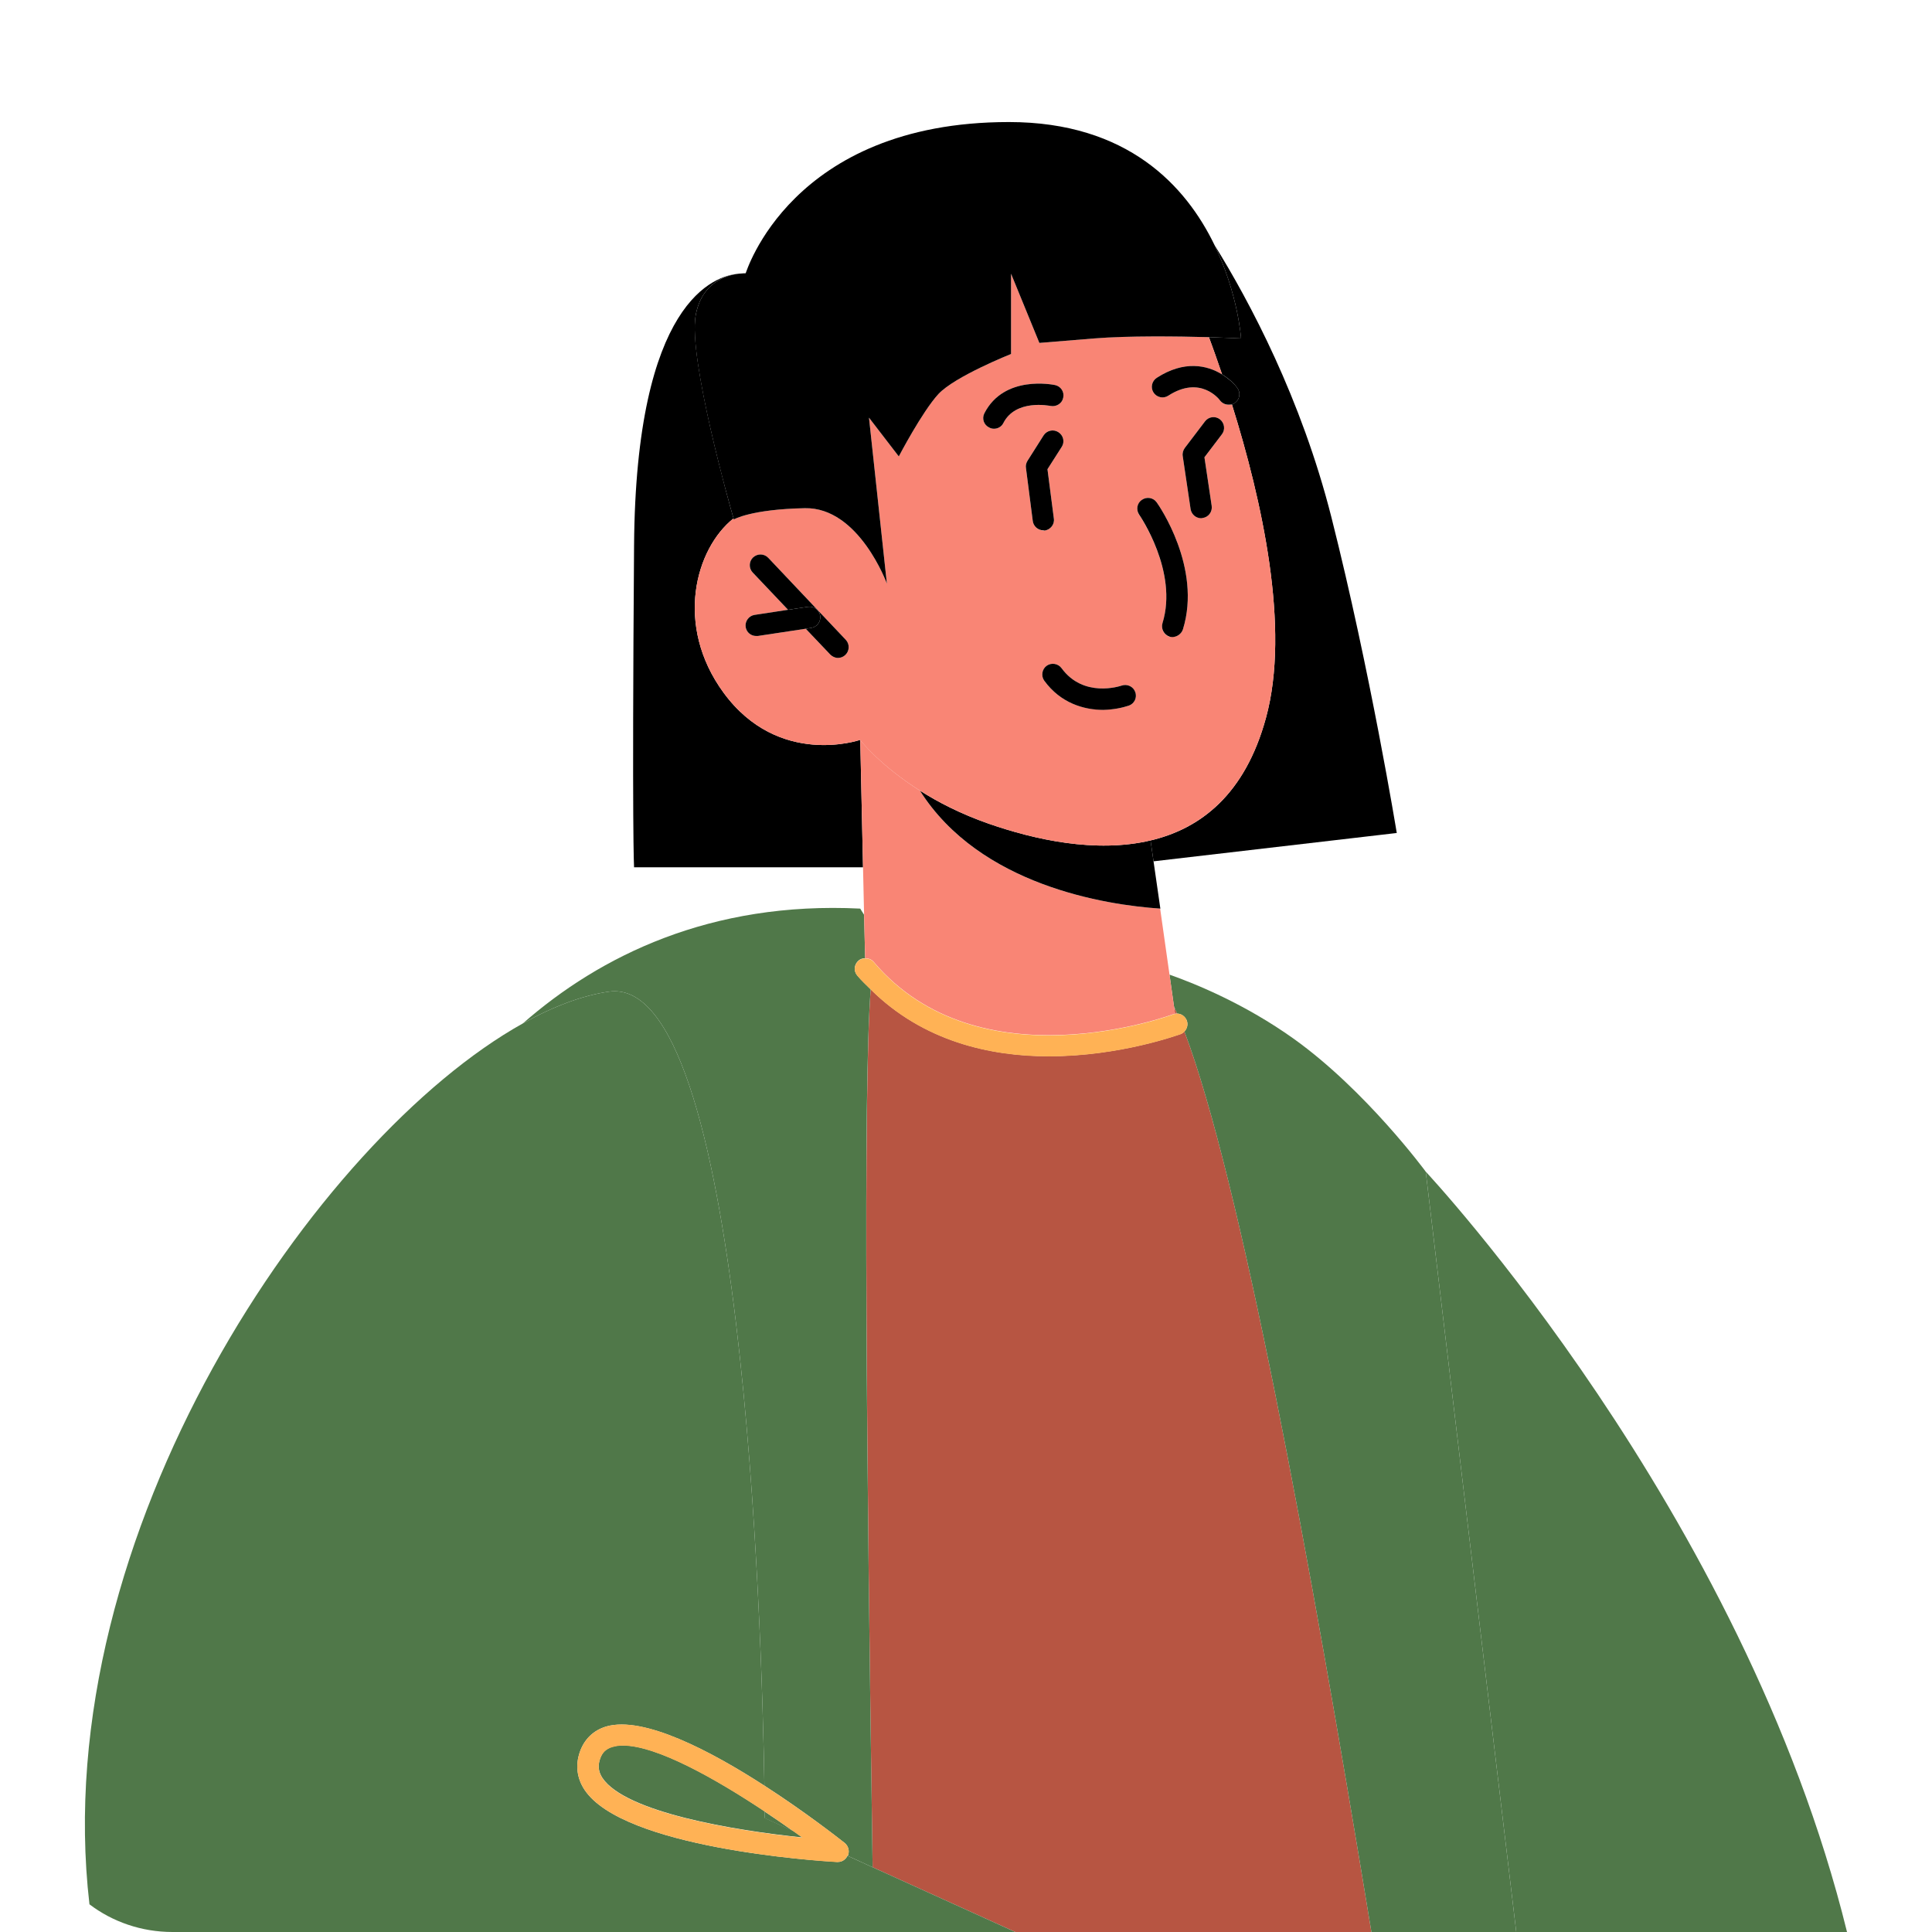
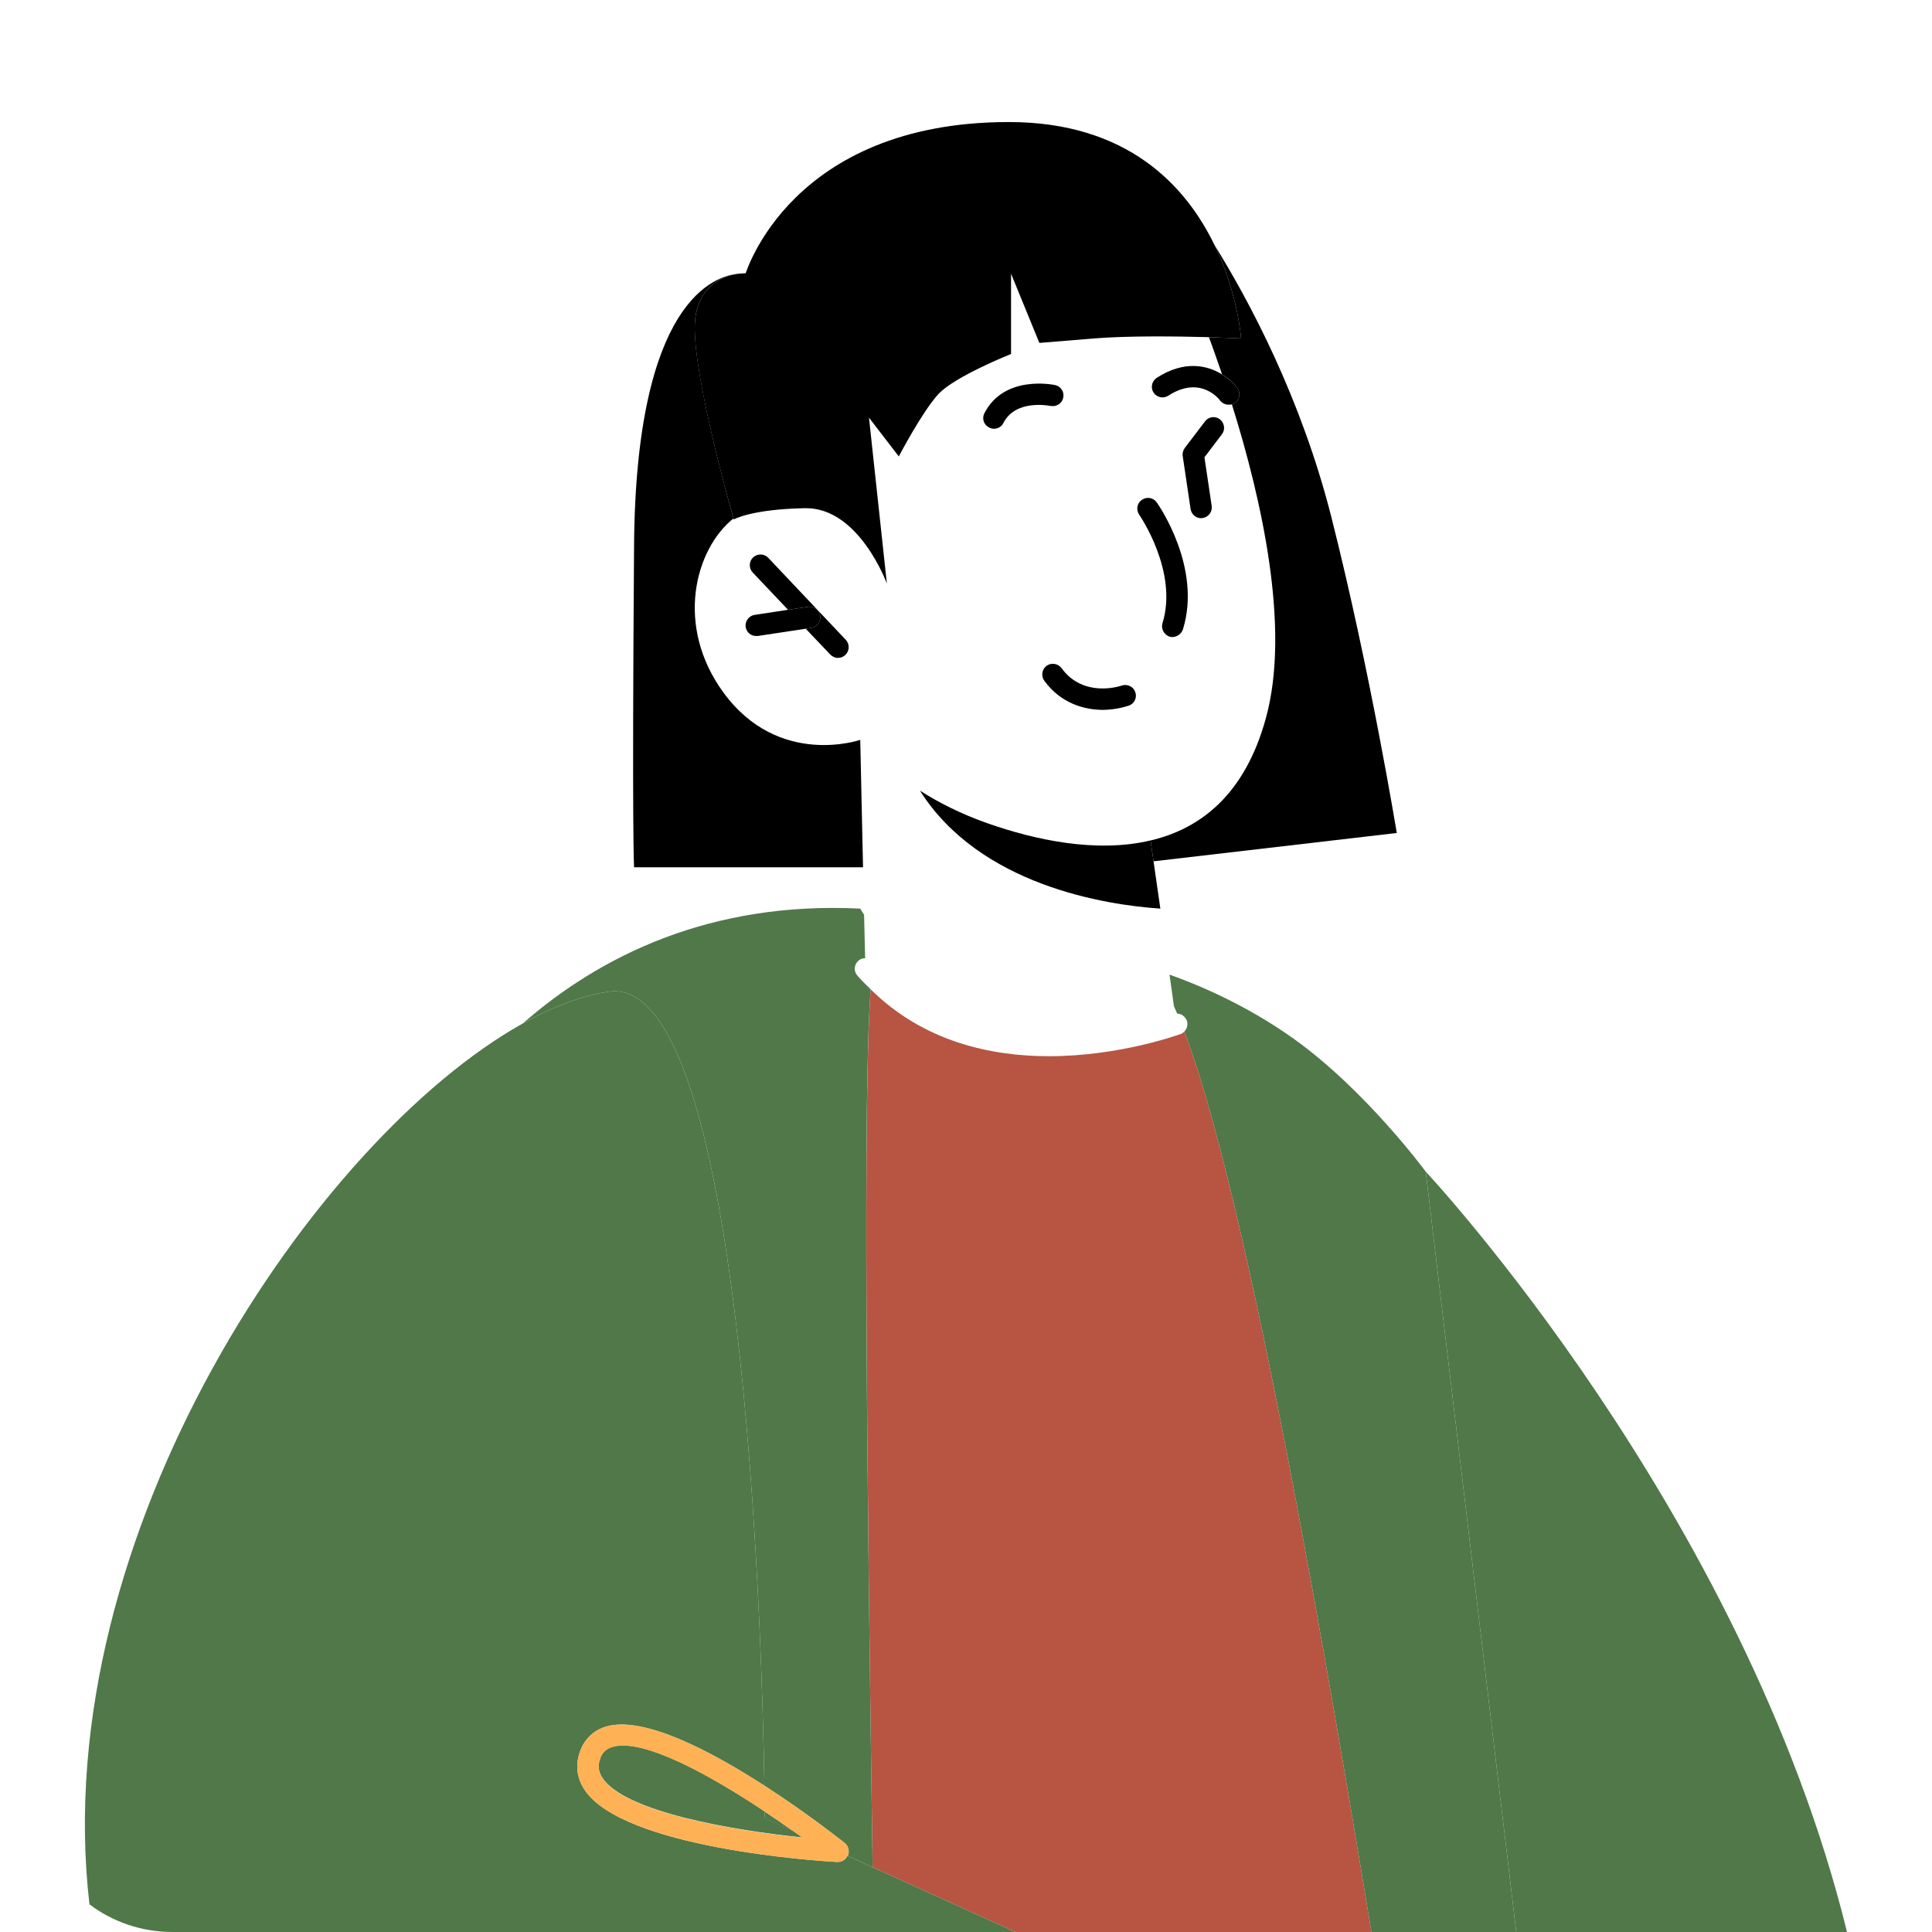
<svg xmlns="http://www.w3.org/2000/svg" id="_レイヤー_2" viewBox="0 0 90.71 90.71">
  <defs>
    <style>.cls-1,.cls-2,.cls-3,.cls-4,.cls-5,.cls-6{stroke-width:0px;}.cls-2{fill:none;}.cls-3{fill:#b75542;}.cls-4{fill:#ffb255;}.cls-5{fill:#507849;}.cls-6{fill:#f98575;}</style>
  </defs>
  <g id="_レイヤー_2-2">
    <path class="cls-2" d="M0,0v90.71h8.1c-1.46,0-2.82-.48-3.9-1.3-2.01-17.4,10.68-35.96,20.35-41.36,3.62-3.17,8.81-5.74,15.84-5.39,0,0,.08.11.18.29l-.05-2.23h-10.75s-.1-1.47,0-15.09c.08-11.53,3.79-12.7,4.92-12.78.19-.02.32-.02.32-.02.01.02,2.1-7.1,12.36-7.1,5.59,0,8.32,3.02,9.65,5.77,1.66,2.68,4.08,7.22,5.49,12.78,1.83,7.23,3.07,14.83,3.07,14.83l-11.42,1.33.32,2.22s0,0-.01,0h0s.44,3.1.44,3.1c1.27.45,3.56,1.39,5.83,3.01,3.4,2.43,6.2,6.24,6.2,6.24,0,0,14.92,15.92,19.78,35.7h-14.62s18.61,0,18.61,0V0H0Z" />
    <path class="cls-1" d="M40.38,34.74s-3.82,1.32-6.41-2.22c-2.31-3.16-1.32-6.76.47-8.18-.15-.51-2.12-7.5-1.78-9.52.28-1.57,1.46-1.91,2.03-1.97-1.14.09-4.84,1.26-4.92,12.78-.1,13.62,0,15.09,0,15.09h10.75l-.13-5.97s-.01-.01-.01-.01Z" />
    <path class="cls-1" d="M58.26,15.89s-.61-.03-1.5-.06c.2.53.4,1.12.62,1.75.31.19.56.42.71.63.17.22.12.54-.1.7-.05.04-.1.06-.15.08,1.41,4.5,2.75,10.51,1.6,14.71-.98,3.6-3.07,5.21-5.42,5.76l.14.98,11.42-1.33s-1.24-7.6-3.07-14.83c-1.41-5.56-3.83-10.11-5.49-12.78,1.11,2.29,1.25,4.39,1.25,4.39h-.01Z" />
-     <path class="cls-3" d="M55.27,47.59c-.05-.12-.1-.23-.15-.34l.05.35s.07-.02.1-.02Z" />
-     <path class="cls-3" d="M71.19,90.71h-6.8c-2.92-17.76-6.16-35.33-8.78-42.28-.05.05-.11.1-.18.12-.05.01-2.81,1.04-6.19,1.04-2.75,0-5.9-.7-8.36-3.14-.36,4.72-.19,22.28.09,41.22l6.7,3.04h24.43s-.91,0-.91,0Z" />
+     <path class="cls-3" d="M71.19,90.71h-6.8c-2.92-17.76-6.16-35.33-8.78-42.28-.05.05-.11.1-.18.12-.05.01-2.81,1.04-6.19,1.04-2.75,0-5.9-.7-8.36-3.14-.36,4.72-.19,22.28.09,41.22l6.7,3.04h24.43s-.91,0-.91,0" />
    <path class="cls-5" d="M55.12,47.25c.05.11.1.22.15.34.19,0,.37.13.45.32.07.18.02.38-.11.52,2.62,6.95,5.86,24.52,8.78,42.28h6.8l-4.25-35.7s-2.8-3.81-6.2-6.24c-2.27-1.62-4.56-2.56-5.83-3.01l.21,1.49Z" />
    <path class="cls-5" d="M28.58,46.56c6.31-.92,7.19,30,7.31,37.28,1.88,1.21,3.41,2.41,3.77,2.69.17.14.23.37.16.57,0,.01-.02.02-.03.03l1.18.54c-.28-18.95-.46-36.5-.09-41.22-.21-.21-.43-.41-.63-.65-.18-.21-.15-.52.06-.7.09-.08.2-.11.31-.11l-.05-2.04c-.11-.17-.18-.29-.18-.29-7.03-.35-12.22,2.22-15.84,5.39,1.43-.8,2.79-1.31,4.03-1.49Z" />
    <path class="cls-5" d="M35.91,85.37l1.34.61c-.42-.3-.87-.61-1.34-.92,0,.2,0,.31,0,.31Z" />
    <path class="cls-5" d="M39.79,87.13c-.08.17-.25.29-.44.29h-.03c-1.02-.05-10.05-.66-11.87-3.38-.36-.54-.44-1.15-.23-1.77.21-.61.64-1.03,1.25-1.21,1.75-.5,4.9,1.15,7.42,2.78-.12-7.29-1-38.2-7.31-37.28-1.24.18-2.6.69-4.03,1.49-9.68,5.4-22.37,23.96-20.35,41.36,1.08.82,2.44,1.3,3.9,1.3h39.57l-6.7-3.04-1.18-.54Z" />
    <path class="cls-5" d="M35.91,85.05c-2.3-1.53-5.07-3.1-6.66-3.1-.18,0-.35.02-.49.06h-.01c-.3.1-.48.27-.58.58-.11.32-.07.6.11.88,1.08,1.62,6.17,2.47,9.39,2.8-.14-.1-.28-.2-.42-.3l-1.34-.61s0-.11,0-.31Z" />
-     <path class="cls-6" d="M40.62,44.99c.15,0,.3.05.4.17,4.95,5.84,13.97,2.49,14.06,2.46.03-.01.06-.01.09-.02l-.05-.35-.21-1.49-.44-3.1h0c-2.54-.17-8.47-1.08-11.28-5.54-1.82-1.15-2.72-2.28-2.8-2.37l.13,5.97.05,2.23.05,2.04Z" />
    <path class="cls-1" d="M46.41,38.67c-1.29-.45-2.36-1-3.22-1.55,2.82,4.46,8.74,5.37,11.28,5.54,0,0,0,0,.01,0l-.32-2.22-.14-.98c-2.57.61-5.46-.04-7.61-.79Z" />
-     <path class="cls-6" d="M54.02,39.46c2.35-.56,4.44-2.16,5.42-5.76,1.15-4.2-.19-10.22-1.6-14.71-.05.01-.1.02-.15.02h-.01c-.15-.01-.3-.08-.4-.21-.03-.05-.92-1.2-2.43-.22-.23.15-.54.08-.69-.15-.15-.23-.08-.54.15-.69,1.28-.83,2.36-.6,3.07-.16-.21-.63-.42-1.22-.62-1.75-1.49-.04-3.78-.08-5.39.06l-2.57.21-1.33-3.25v3.77s-2.64,1.05-3.41,1.88c-.77.84-1.86,2.93-1.86,2.93l-1.4-1.82.84,7.79s-1.31-3.59-3.85-3.54c-2.54.05-3.34.53-3.34.53,0,0,0-.03-.01-.05-1.79,1.42-2.78,5.02-.47,8.18,2.59,3.54,6.41,2.22,6.41,2.22,0,0,0,0,.01.01.07.09.98,1.22,2.8,2.37.87.55,1.94,1.1,3.22,1.55,2.15.75,5.04,1.4,7.61.79ZM39.69,30.75c-.09.09-.22.14-.34.14h-.01c-.13,0-.26-.06-.36-.16l-1.15-1.21-2.25.34h-.08c-.24,0-.45-.17-.49-.42-.04-.27.15-.53.42-.57l1.57-.24-1.66-1.75c-.19-.2-.18-.52.02-.71.21-.19.52-.18.71.02l3.64,3.85c.19.2.18.52-.02.71ZM49.48,24.35c.04.27-.16.52-.43.56h-.06c-.25-.01-.47-.2-.5-.45l-.32-2.49c-.02-.11.01-.23.07-.33l.76-1.2c.15-.23.46-.3.69-.15.24.15.31.46.16.69l-.67,1.05.3,2.32ZM55.63,21.03l.95-1.25c.17-.22.48-.26.7-.09.21.17.26.48.09.7l-.82,1.08.34,2.28c.04.28-.15.53-.42.57h-.08c-.24.01-.45-.17-.49-.42l-.37-2.49c-.02-.14.02-.27.1-.38ZM53.61,23.47c.23-.16.54-.11.7.12.09.12,2.13,3.06,1.23,5.96-.07.21-.27.35-.48.35h0s-.1.01-.15,0c-.26-.09-.41-.37-.33-.63.75-2.42-1.07-5.06-1.09-5.09-.16-.23-.11-.54.12-.7ZM52.66,32.19c.26-.09.55.04.64.3.1.26-.04.55-.3.64-.3.1-.72.19-1.2.19h0c-.9.01-2-.3-2.77-1.36-.16-.22-.11-.54.11-.7.22-.16.54-.11.7.11,1.03,1.41,2.73.85,2.82.82ZM46.22,19.4c.93-1.81,3.22-1.34,3.32-1.32.27.06.44.32.38.59-.05.27-.32.44-.59.39-.07-.01-1.64-.33-2.22.8-.08.17-.26.27-.44.27-.08,0-.16-.02-.23-.06-.25-.12-.35-.42-.22-.67Z" />
    <path class="cls-1" d="M54.58,29.26c-.08.26.07.54.33.63.05.02.1.02.15.02h0c.21-.01.41-.15.48-.36.9-2.9-1.14-5.84-1.23-5.96-.16-.23-.47-.28-.7-.12-.23.16-.28.47-.12.7.02.03,1.84,2.67,1.09,5.09Z" />
    <path class="cls-1" d="M36.07,26.19c-.19-.2-.5-.21-.71-.02-.2.19-.21.51-.02.71l1.66,1.75.94-.14c.27-.04.53.15.57.42.04.27-.15.53-.42.57l-.26.04,1.15,1.21c.1.1.23.16.36.16h.01c.12,0,.25-.05.34-.14.2-.19.21-.51.02-.71l-3.64-3.85Z" />
    <path class="cls-1" d="M38.51,28.91c-.04-.27-.3-.46-.57-.42l-.94.14-1.57.24c-.27.04-.46.3-.42.57.04.25.25.42.49.42h.08l2.25-.34.26-.04c.27-.04.46-.3.42-.57Z" />
    <path class="cls-1" d="M46.44,20.07c.07.04.15.06.23.06.18,0,.36-.1.44-.27.58-1.13,2.15-.81,2.22-.8.27.05.54-.12.59-.39.06-.27-.11-.53-.38-.59-.1-.02-2.39-.49-3.32,1.32-.13.25-.03.55.22.67Z" />
    <path class="cls-1" d="M54.31,17.74c-.23.15-.3.46-.15.69.15.23.46.3.69.15,1.51-.98,2.4.17,2.43.22.1.13.25.2.4.2h.01s.1,0,.15-.01c.05-.02.11-.04.15-.08.22-.16.27-.48.1-.7-.15-.21-.4-.43-.71-.63-.71-.44-1.79-.67-3.07.16Z" />
-     <path class="cls-4" d="M55.72,47.91c-.07-.19-.26-.32-.45-.32-.03,0-.07.01-.1.02-.03,0-.06,0-.09.02-.09.03-9.11,3.38-14.06-2.46-.1-.12-.25-.17-.4-.17-.11,0-.22.03-.31.11-.21.18-.24.49-.06.7.2.24.42.44.63.65,2.46,2.44,5.61,3.14,8.36,3.14,3.38,0,6.14-1.03,6.19-1.04.07-.03.13-.07.18-.12.13-.14.18-.34.11-.52Z" />
-     <path class="cls-1" d="M49.69,20.29c-.23-.15-.54-.08-.69.15l-.76,1.2c-.06.1-.09.22-.07.33l.32,2.49c.03.25.25.44.5.44h0s.04.01.06.01c.27-.04.47-.29.43-.56l-.3-2.32.67-1.05c.15-.23.08-.54-.16-.69Z" />
    <path class="cls-1" d="M56.39,24.33h.01s.05-.01.07-.01c.27-.04.46-.29.42-.57l-.34-2.28.82-1.08c.17-.22.12-.53-.09-.7-.22-.17-.53-.13-.7.09l-.95,1.25c-.08.11-.12.24-.1.38l.37,2.49c.04.25.25.43.49.43Z" />
    <path class="cls-1" d="M32.66,14.82c-.35,2.02,1.63,9.01,1.78,9.52,0,.02.01.05.01.05,0,0,.8-.48,3.34-.53,2.54-.05,3.85,3.54,3.85,3.54l-.84-7.79,1.4,1.82s1.09-2.09,1.86-2.93c.77-.83,3.41-1.88,3.41-1.88v-3.77l1.33,3.25,2.57-.21c1.61-.13,3.9-.1,5.39-.06.89.03,1.5.06,1.5.06h.01s-.14-2.1-1.25-4.39c-1.33-2.75-4.06-5.77-9.65-5.77-10.26,0-12.35,7.12-12.36,7.1,0,0-.13,0-.32.02-.58.07-1.75.4-2.03,1.97Z" />
    <path class="cls-5" d="M71.19,90.71h15.53c-4.86-19.78-19.78-35.7-19.78-35.7l4.25,35.7Z" />
    <path class="cls-4" d="M39.66,86.53c-.35-.28-1.89-1.47-3.77-2.69-2.52-1.63-5.67-3.29-7.42-2.78-.61.18-1.04.6-1.25,1.21-.21.62-.13,1.23.23,1.77,1.82,2.72,10.85,3.33,11.87,3.39h0s.03-.01.03-.01c.19,0,.36-.12.44-.29,0-.01.02-.02.03-.03.07-.2.01-.43-.16-.57ZM37.67,86.28c-3.22-.33-8.31-1.18-9.39-2.8-.18-.28-.22-.56-.11-.88.1-.31.28-.48.58-.57h.01c.14-.05.31-.07.49-.07,1.58,0,4.35,1.56,6.66,3.1.47.31.92.63,1.34.92.14.1.28.2.42.3Z" />
    <path class="cls-1" d="M49.14,31.26c-.22.16-.27.48-.11.7.77,1.06,1.87,1.37,2.77,1.37h0c.48-.01.9-.1,1.2-.2.26-.09.4-.38.3-.64-.09-.26-.38-.39-.64-.3-.09.03-1.79.59-2.82-.82-.16-.22-.48-.27-.7-.11Z" />
  </g>
</svg>